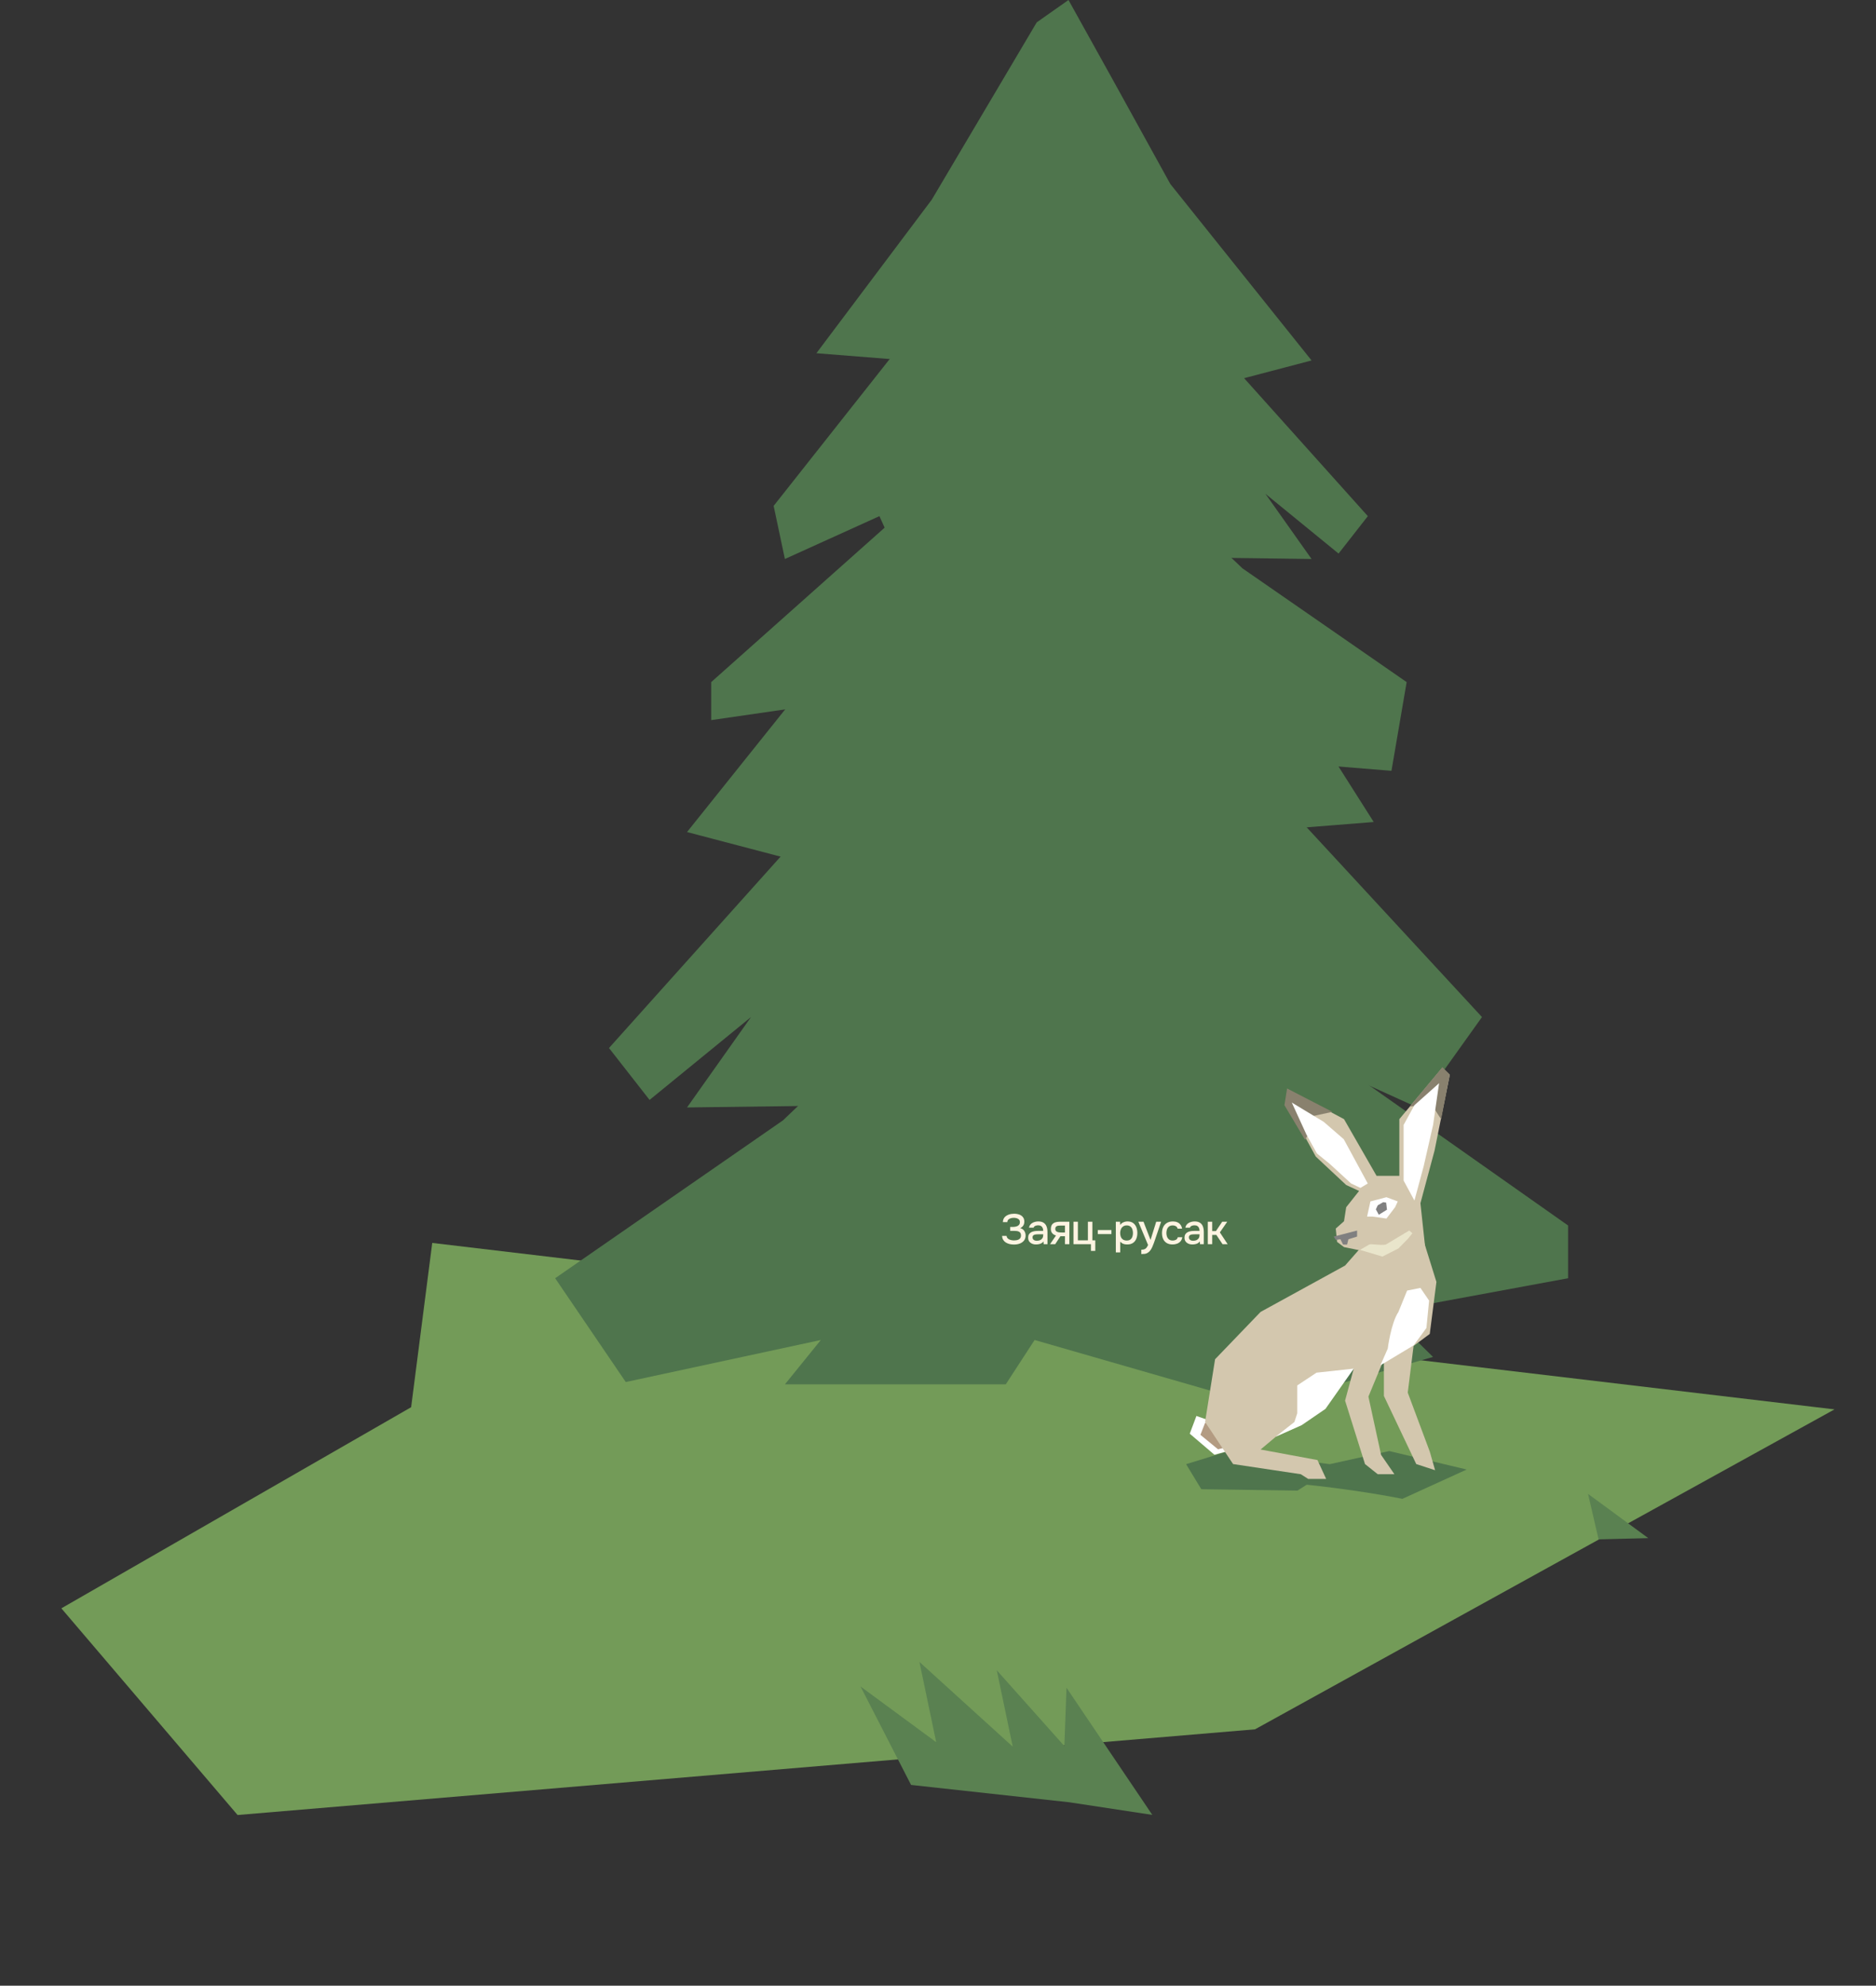
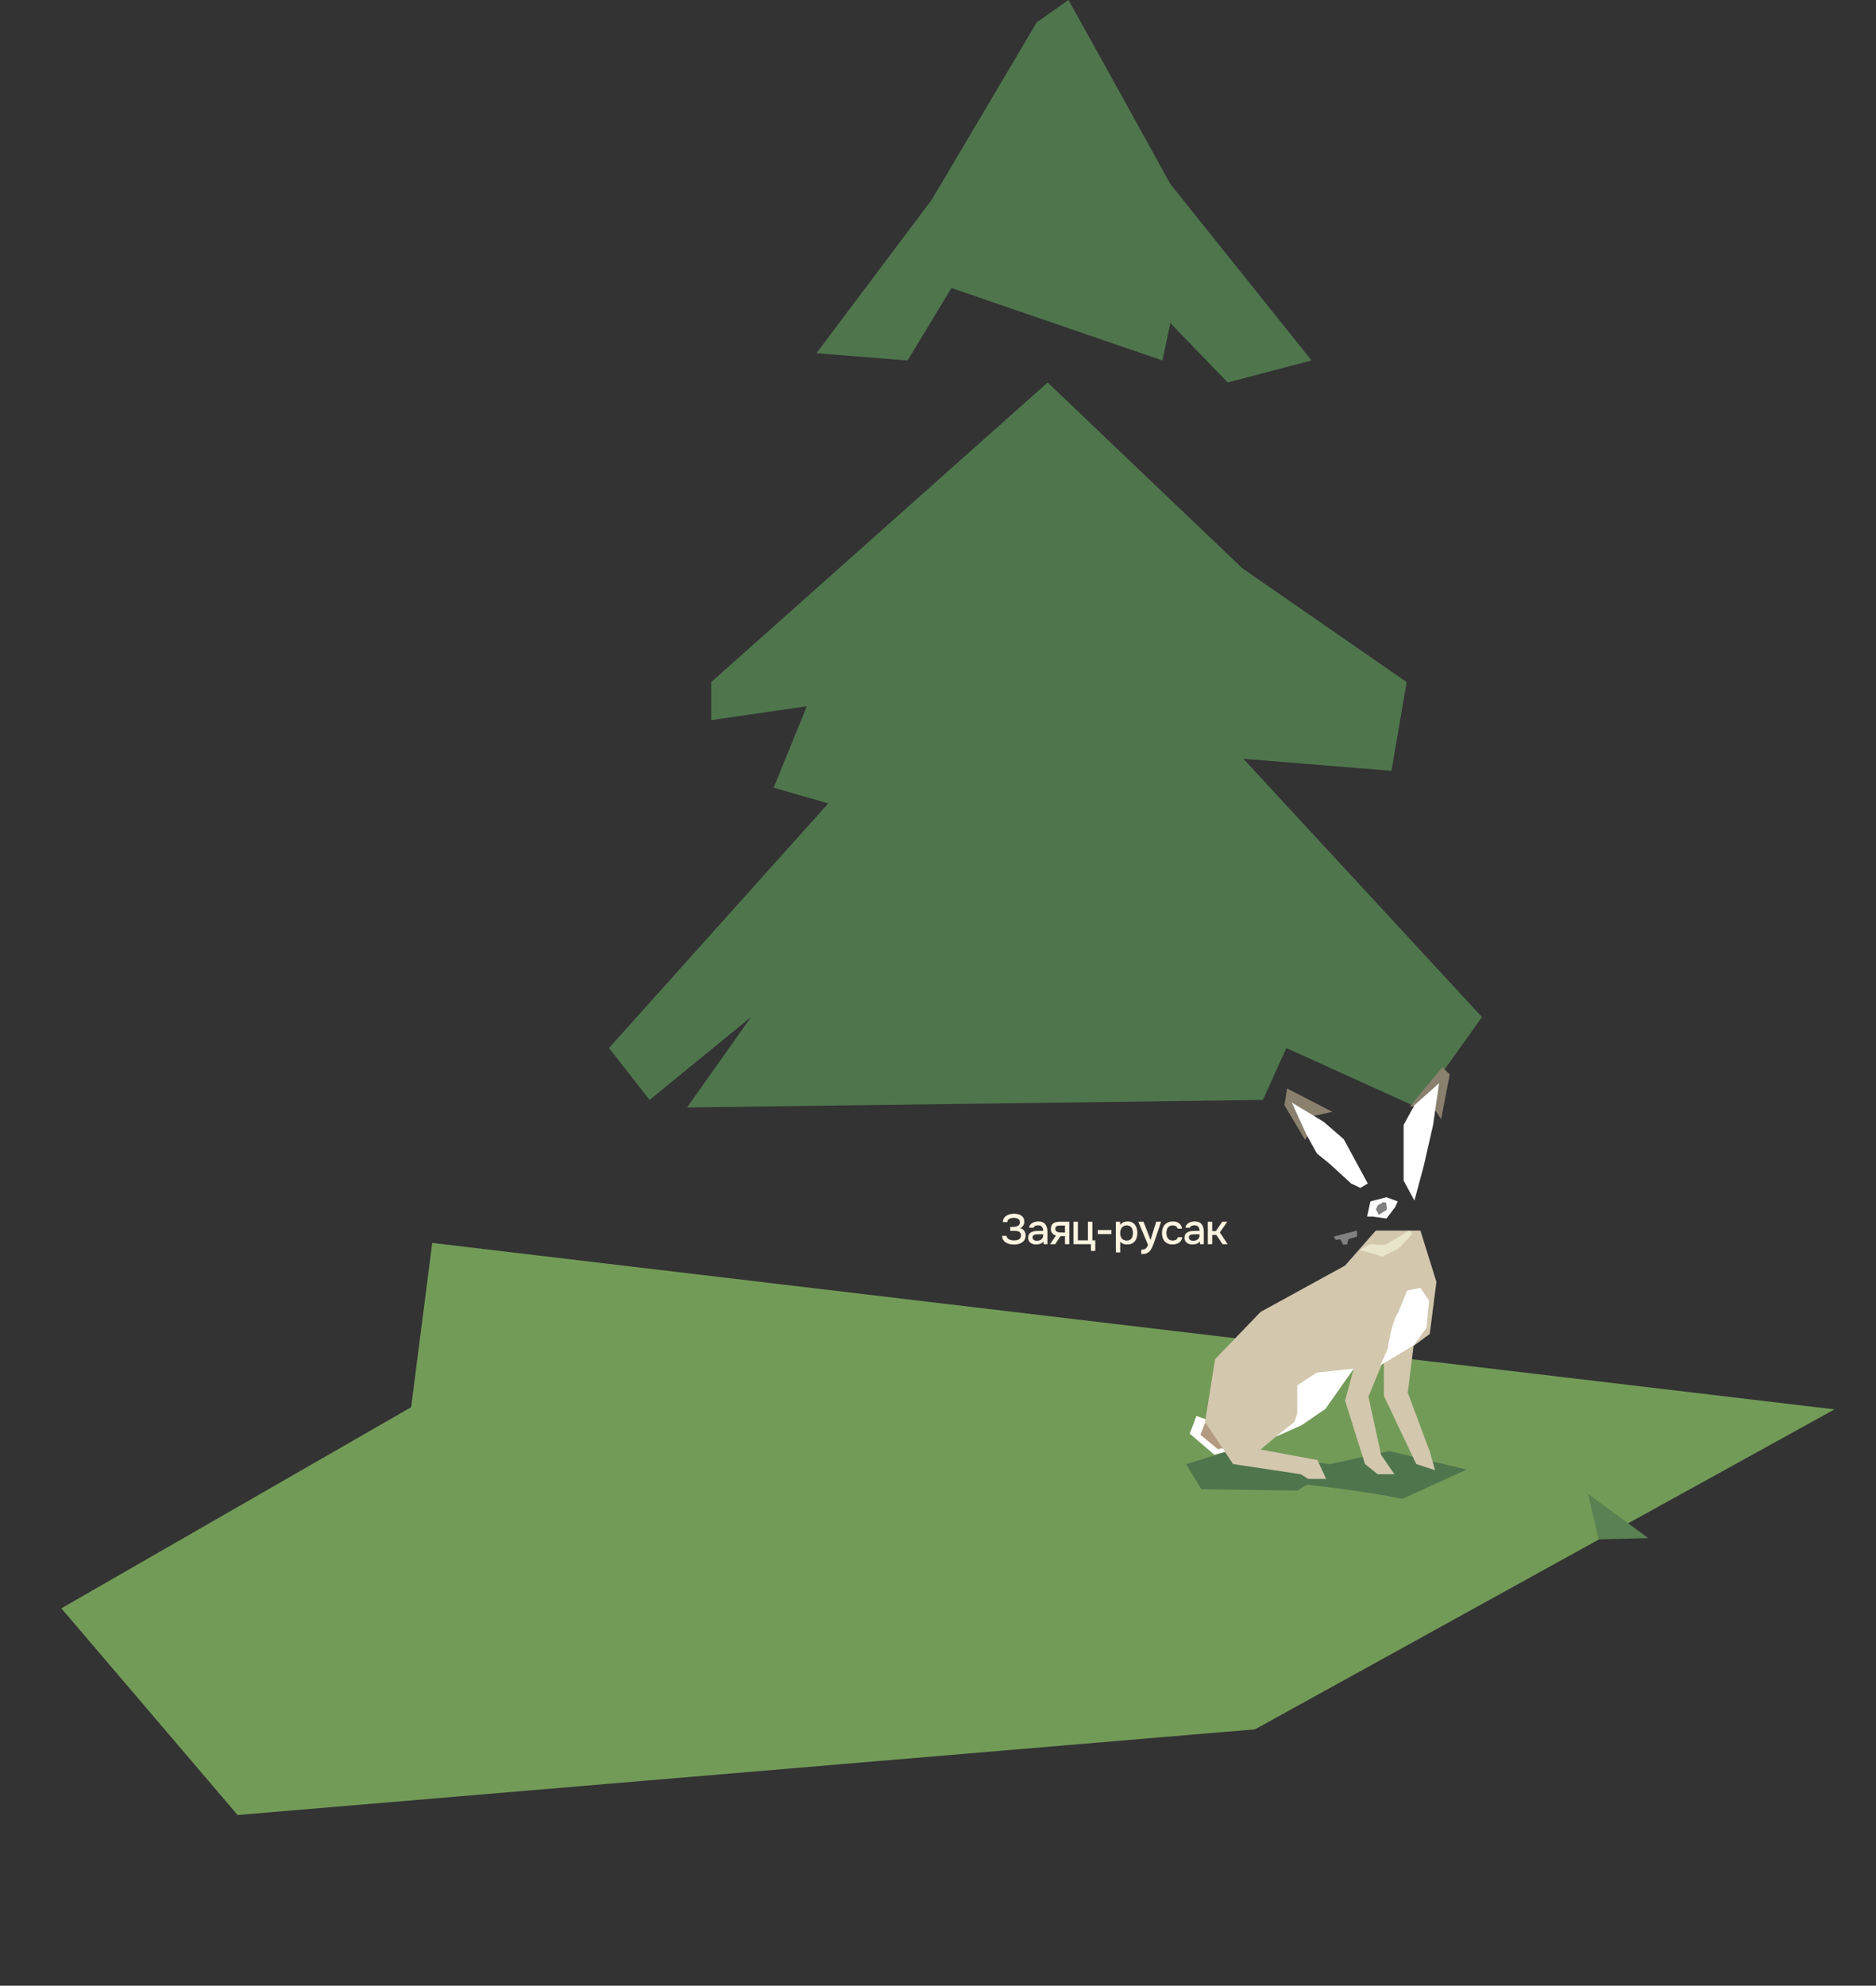
<svg xmlns="http://www.w3.org/2000/svg" width="704" height="745" viewBox="0 0 704 745" fill="none">
  <rect x="0" y="0" width="704" height="745" fill="#333333" stroke="none" />
  <path d="M470.968 648.813L688.434 528.776L162.205 466.326L154.286 527.961L23.028 603.419L89.155 680.961L470.968 648.813Z" fill="#739B58" />
  <path d="M400.967 -0.003L389.049 8.389L349.674 74.895L306.371 132.52L340.578 135.237L357.048 108.068L436.23 135.237L439.186 121.2L460.724 143.5L492.185 135.237L439.186 69.037L417.065 28.964L400.967 -0.003Z" fill="#4F754D" />
-   <path d="M393.155 59.693L290.324 189.802L294.547 209.725L330.02 193.65L336.355 207.688L492.185 209.725L474.871 185.273L502.321 207.688L513.301 193.65L393.155 59.693Z" fill="#4F754D" />
  <path d="M393.155 143.5L266.886 255.913V270.177L302.782 264.969L290.324 295.534L313.973 302.327L336.355 284.214L340.578 307.534L393.155 295.534L400.967 307.534H460.724V284.214L522.169 289.195L527.87 255.913L466.214 213.208L393.155 143.5Z" fill="#4F754D" />
-   <path d="M384.323 105.036L451.38 207.375L515.513 308.401L468.074 312.17L445.233 274.481L335.419 312.17L331.319 292.697L301.45 323.632L257.817 312.17L331.319 220.337L348.719 160.098L384.323 105.036Z" fill="#4F754D" />
  <path d="M395.158 207.375L556.139 381.581L531.912 415.501L482.716 393.201L473.931 412.674L257.817 415.501L281.83 381.581L243.761 412.674L228.534 393.201L395.158 207.375Z" fill="#4F754D" />
-   <path d="M395.158 323.632L588.447 459.785V479.572L520.492 492.135L537.769 509.095L504.971 518.517L480.834 525.181L468.074 525.741L388.254 502.745L377.419 519.391H294.547L308.027 502.745L234.83 518.517L208.328 479.572L293.836 420.332L395.158 323.632Z" fill="#4F754D" />
  <path d="M486.912 559.24L450.814 558.728L445.102 549.335L461.108 544.412L498.995 549.335L521.323 544.412L550.4 551.339L526.285 562.335C508.607 558.836 490.362 557.043 490.362 557.043L486.912 559.24Z" fill="#4F754D" />
  <path d="M457.982 534.389L448.975 531.248L446.473 537.892L455.73 545.793L460.484 544.509L457.982 534.389Z" fill="white" />
  <path d="M458.697 535.911L452.264 533.749L450.477 538.321L457.089 543.757L460.485 542.873L458.697 535.911Z" fill="#B39B82" />
  <path d="M504.76 474.817L473.055 492.211L455.976 509.968L452.223 533.494L462.731 549.29L488.15 553.104L490.902 554.855H497.657L494.405 547.789L473.055 543.836L478.838 538.987L488.15 534.745L508.017 513.478L504.76 525.488L512.238 549.29L517.024 553.104H523.279L518.275 545.848L513.522 523.986L519.334 509.968V523.736L531.468 549.29L538.542 551.603L536.54 544.597L528.283 522.485L530.467 504.971L536.54 500.468L539.042 480.952L533.037 461.687H516.298L504.76 474.817Z" fill="#D3C7AE" />
-   <path d="M533.04 451.43L535.705 476.2L520.24 471.136L504.367 467.895L501.765 465.942L501.265 460.938L504.367 458.186L505.181 452.931L510.022 446.827L505.181 444.598L493.759 433.916L483 414.212V408.54L504.367 419.884L516.577 441.155H525.124V419.884L541.2 400.64L544.049 403.273L538.351 431.634L533.04 451.43Z" fill="#D3C7AE" />
  <path d="M529.041 415.157L541.301 400.396L544.053 403.148L540.8 419.911L537.047 414.157L529.041 415.157Z" fill="#89816E" />
  <path d="M500.014 417.15L483.001 408.393L482 414.648L489.756 427.658L490.757 425.907V419.151L500.014 417.15Z" fill="#89816E" />
  <path d="M520.781 505.974L518.029 512.229L530.539 504.723L535.293 498.218L536.294 487.96L533.041 483.206L528.037 484.207L524.785 492.213C521.949 496.467 520.781 505.974 520.781 505.974Z" fill="white" />
  <path d="M513.792 466.949L511.27 468.405L510.353 468.934L518.776 471.447L524.781 468.405L528.34 464.784L530.035 462.689L528.832 461.666L520.027 466.949C517.657 467.344 514.525 466.525 513.792 466.949Z" fill="#E9E5CB" />
  <path d="M523.531 452.931L524.531 450.756L520.278 449.177L514.273 450.756L513.022 456.434L515.023 456.433L520.277 457.183L523.531 452.931Z" fill="white" />
  <path d="M526.73 429.664L526.729 442.925L530.786 450.431L534.289 437.42L537.792 422.053L540.043 406.396L530.786 414.653L526.73 422.053L526.73 429.664Z" fill="white" />
  <path d="M494.205 432.775L499.014 436.672L507.021 444.024L510.523 445.68L513.276 444.024L504.269 427.414L496.763 420.909L484.762 413.654L490.257 425.663L494.205 432.775Z" fill="white" />
  <path d="M517.021 452.218L516.31 453.721L517.416 455.76L520.487 453.858L520.174 451.202L519.076 451.034L517.021 452.218Z" fill="#808080" />
  <path d="M494.051 514.998L508.023 513.485L497.403 528.588L488.507 534.679L478.749 539.004L485.755 533.5L486.809 530.247L486.809 519.792L494.051 514.998Z" fill="white" />
  <path d="M509.269 461.687L500.512 463.938L501.262 465.189L503.014 464.939L504.015 466.941H505.516L506.016 464.939L509.269 463.938V461.687Z" fill="#808080" />
-   <path d="M401.273 676.183L341.892 669.674L322.929 632.739L351.323 653.646L345.03 623.521L380.043 655.313L374.057 626.659L399.424 655.098L400.218 633.206L432.424 680.921L401.273 676.183Z" fill="#5A8151" />
  <path d="M599.894 577.544L595.939 560.482L618.534 577.076L599.894 577.544Z" fill="#5A8151" />
  <path d="M380.538 466.934C379.973 466.934 379.423 466.875 378.89 466.758C378.367 466.63 377.898 466.438 377.482 466.182C377.066 465.926 376.73 465.595 376.474 465.19C376.218 464.774 376.079 464.272 376.058 463.686H377.722C377.754 463.995 377.855 464.256 378.026 464.47C378.197 464.683 378.415 464.859 378.682 464.998C378.949 465.126 379.242 465.222 379.562 465.286C379.882 465.35 380.207 465.382 380.538 465.382C380.794 465.382 381.071 465.36 381.37 465.318C381.679 465.275 381.967 465.19 382.234 465.062C382.501 464.934 382.719 464.747 382.89 464.502C383.061 464.256 383.146 463.936 383.146 463.542C383.146 463.168 383.082 462.87 382.954 462.646C382.826 462.411 382.645 462.235 382.41 462.118C382.175 461.99 381.898 461.904 381.578 461.862C381.269 461.819 380.927 461.798 380.554 461.798H379.098V460.326H380.042C380.394 460.326 380.73 460.294 381.05 460.23C381.381 460.166 381.669 460.07 381.914 459.942C382.159 459.803 382.357 459.622 382.506 459.398C382.655 459.174 382.73 458.907 382.73 458.598C382.73 458.128 382.613 457.776 382.378 457.542C382.143 457.307 381.85 457.142 381.498 457.046C381.146 456.95 380.794 456.902 380.442 456.902C380.026 456.902 379.631 456.96 379.258 457.078C378.895 457.195 378.597 457.376 378.362 457.622C378.138 457.856 378.026 458.155 378.026 458.518H376.346C376.357 458.006 376.458 457.568 376.65 457.206C376.842 456.843 377.093 456.544 377.402 456.31C377.722 456.064 378.069 455.872 378.442 455.734C378.815 455.595 379.189 455.499 379.562 455.446C379.935 455.392 380.277 455.366 380.586 455.366C381.066 455.366 381.53 455.419 381.978 455.526C382.426 455.622 382.831 455.787 383.194 456.022C383.567 456.256 383.861 456.566 384.074 456.95C384.287 457.334 384.394 457.798 384.394 458.342C384.394 458.608 384.357 458.891 384.282 459.19C384.207 459.478 384.058 459.76 383.834 460.038C383.621 460.304 383.295 460.555 382.858 460.79C383.509 460.939 384.005 461.27 384.346 461.782C384.698 462.294 384.874 462.886 384.874 463.558C384.863 464.166 384.735 464.683 384.49 465.11C384.245 465.536 383.919 465.883 383.514 466.15C383.109 466.416 382.65 466.614 382.138 466.742C381.637 466.87 381.103 466.934 380.538 466.934ZM388.774 466.902C388.401 466.902 388.038 466.854 387.686 466.758C387.334 466.651 387.019 466.496 386.742 466.294C386.465 466.08 386.241 465.819 386.07 465.51C385.91 465.19 385.83 464.816 385.83 464.39C385.83 463.878 385.926 463.456 386.118 463.126C386.321 462.784 386.587 462.523 386.918 462.342C387.249 462.15 387.627 462.016 388.054 461.942C388.491 461.856 388.945 461.814 389.414 461.814H391.478C391.478 461.398 391.414 461.035 391.286 460.726C391.158 460.406 390.955 460.16 390.678 459.99C390.411 459.808 390.054 459.718 389.606 459.718C389.339 459.718 389.083 459.75 388.838 459.814C388.603 459.867 388.401 459.958 388.23 460.086C388.059 460.214 387.942 460.384 387.878 460.598H386.15C386.214 460.192 386.358 459.846 386.582 459.558C386.806 459.259 387.083 459.014 387.414 458.822C387.745 458.63 388.097 458.491 388.47 458.406C388.854 458.31 389.243 458.262 389.638 458.262C390.449 458.262 391.105 458.422 391.606 458.742C392.118 459.062 392.491 459.52 392.726 460.118C392.961 460.715 393.078 461.424 393.078 462.246V466.806H391.654L391.59 465.766C391.345 466.075 391.062 466.315 390.742 466.486C390.433 466.646 390.107 466.752 389.766 466.806C389.425 466.87 389.094 466.902 388.774 466.902ZM389.062 465.51C389.553 465.51 389.979 465.43 390.342 465.27C390.705 465.099 390.982 464.859 391.174 464.55C391.377 464.23 391.478 463.851 391.478 463.414V463.078H389.974C389.665 463.078 389.361 463.088 389.062 463.11C388.763 463.12 388.491 463.163 388.246 463.238C388.011 463.302 387.825 463.414 387.686 463.574C387.547 463.734 387.478 463.963 387.478 464.262C387.478 464.55 387.553 464.784 387.702 464.966C387.851 465.147 388.049 465.286 388.294 465.382C388.539 465.467 388.795 465.51 389.062 465.51ZM394.047 466.806L396.271 463.542C395.685 463.371 395.215 463.083 394.863 462.678C394.522 462.272 394.351 461.755 394.351 461.126C394.351 460.592 394.431 460.15 394.591 459.798C394.751 459.446 394.981 459.168 395.279 458.966C395.578 458.752 395.93 458.603 396.335 458.518C396.751 458.422 397.21 458.374 397.711 458.374H401.295V466.806H399.647V463.814H397.935L395.983 466.806H394.047ZM398.575 462.422H399.647V459.814H397.903C397.615 459.814 397.354 459.83 397.119 459.862C396.895 459.894 396.698 459.958 396.527 460.054C396.367 460.139 396.239 460.267 396.143 460.438C396.058 460.598 396.015 460.816 396.015 461.094C396.015 461.403 396.09 461.648 396.239 461.83C396.399 462 396.602 462.128 396.847 462.214C397.093 462.299 397.365 462.358 397.663 462.39C397.973 462.411 398.277 462.422 398.575 462.422ZM409.389 469.318V466.806H402.845V458.374H404.493V465.35H408.253V458.374H409.933V465.35H411.021V469.318H409.389ZM411.962 462.998V461.494H417.082V462.998H411.962ZM418.729 469.878V458.374H420.297L420.377 459.59C420.676 459.142 421.07 458.811 421.561 458.598C422.052 458.374 422.574 458.262 423.129 458.262C423.961 458.262 424.649 458.454 425.193 458.838C425.737 459.222 426.142 459.739 426.409 460.39C426.676 461.04 426.809 461.776 426.809 462.598C426.809 463.419 426.67 464.155 426.393 464.806C426.126 465.456 425.71 465.968 425.145 466.342C424.59 466.715 423.881 466.902 423.017 466.902C422.601 466.902 422.228 466.859 421.897 466.774C421.566 466.688 421.278 466.566 421.033 466.406C420.788 466.235 420.569 466.054 420.377 465.862V469.878H418.729ZM422.825 465.43C423.401 465.43 423.86 465.302 424.201 465.046C424.542 464.779 424.788 464.432 424.937 464.006C425.086 463.579 425.161 463.115 425.161 462.614C425.161 462.091 425.081 461.616 424.921 461.19C424.772 460.752 424.521 460.406 424.169 460.15C423.828 459.883 423.369 459.75 422.793 459.75C422.27 459.75 421.828 459.883 421.465 460.15C421.102 460.406 420.825 460.752 420.633 461.19C420.452 461.627 420.361 462.102 420.361 462.614C420.361 463.136 420.446 463.616 420.617 464.054C420.798 464.48 421.07 464.816 421.433 465.062C421.806 465.307 422.27 465.43 422.825 465.43ZM428.288 470.502V468.87C428.779 468.87 429.173 468.811 429.472 468.694C429.781 468.576 430.037 468.384 430.24 468.118C430.443 467.862 430.64 467.526 430.832 467.11L427.184 458.374H429.12L431.76 465.206L433.888 458.374H435.728L433.408 465.222C433.291 465.584 433.152 465.979 432.992 466.406C432.843 466.832 432.672 467.259 432.48 467.686C432.299 468.112 432.091 468.507 431.856 468.87C431.621 469.232 431.36 469.526 431.072 469.75C430.837 469.942 430.603 470.091 430.368 470.198C430.133 470.315 429.856 470.395 429.536 470.438C429.216 470.48 428.8 470.502 428.288 470.502ZM440.042 466.902C439.157 466.902 438.416 466.72 437.818 466.358C437.232 465.995 436.789 465.494 436.49 464.854C436.202 464.203 436.058 463.456 436.058 462.614C436.058 461.782 436.208 461.04 436.506 460.39C436.816 459.728 437.274 459.211 437.882 458.838C438.501 458.454 439.264 458.262 440.17 458.262C440.789 458.262 441.338 458.368 441.818 458.582C442.298 458.784 442.688 459.088 442.986 459.494C443.296 459.888 443.498 460.384 443.594 460.982H441.946C441.808 460.544 441.573 460.23 441.242 460.038C440.922 459.846 440.544 459.75 440.106 459.75C439.52 459.75 439.05 459.888 438.698 460.166C438.346 460.443 438.09 460.8 437.93 461.238C437.781 461.675 437.706 462.134 437.706 462.614C437.706 463.115 437.786 463.579 437.946 464.006C438.117 464.432 438.373 464.779 438.714 465.046C439.066 465.302 439.525 465.43 440.09 465.43C440.517 465.43 440.912 465.339 441.274 465.158C441.637 464.966 441.872 464.646 441.978 464.198H443.674C443.578 464.816 443.354 465.328 443.002 465.734C442.65 466.128 442.213 466.422 441.69 466.614C441.178 466.806 440.629 466.902 440.042 466.902ZM447.445 466.902C447.072 466.902 446.709 466.854 446.357 466.758C446.005 466.651 445.69 466.496 445.413 466.294C445.136 466.08 444.912 465.819 444.741 465.51C444.581 465.19 444.501 464.816 444.501 464.39C444.501 463.878 444.597 463.456 444.789 463.126C444.992 462.784 445.258 462.523 445.589 462.342C445.92 462.15 446.298 462.016 446.725 461.942C447.162 461.856 447.616 461.814 448.085 461.814H450.149C450.149 461.398 450.085 461.035 449.957 460.726C449.829 460.406 449.626 460.16 449.349 459.99C449.082 459.808 448.725 459.718 448.277 459.718C448.01 459.718 447.754 459.75 447.509 459.814C447.274 459.867 447.072 459.958 446.901 460.086C446.73 460.214 446.613 460.384 446.549 460.598H444.821C444.885 460.192 445.029 459.846 445.253 459.558C445.477 459.259 445.754 459.014 446.085 458.822C446.416 458.63 446.768 458.491 447.141 458.406C447.525 458.31 447.914 458.262 448.309 458.262C449.12 458.262 449.776 458.422 450.277 458.742C450.789 459.062 451.162 459.52 451.397 460.118C451.632 460.715 451.749 461.424 451.749 462.246V466.806H450.325L450.261 465.766C450.016 466.075 449.733 466.315 449.413 466.486C449.104 466.646 448.778 466.752 448.437 466.806C448.096 466.87 447.765 466.902 447.445 466.902ZM447.733 465.51C448.224 465.51 448.65 465.43 449.013 465.27C449.376 465.099 449.653 464.859 449.845 464.55C450.048 464.23 450.149 463.851 450.149 463.414V463.078H448.645C448.336 463.078 448.032 463.088 447.733 463.11C447.434 463.12 447.162 463.163 446.917 463.238C446.682 463.302 446.496 463.414 446.357 463.574C446.218 463.734 446.149 463.963 446.149 464.262C446.149 464.55 446.224 464.784 446.373 464.966C446.522 465.147 446.72 465.286 446.965 465.382C447.21 465.467 447.466 465.51 447.733 465.51ZM453.247 466.806V458.374H454.895V461.878H456.303L458.655 458.374H460.543L457.775 462.374L460.703 466.806H458.783L456.463 463.334H454.895V466.806H453.247Z" fill="#FDF4E1" />
</svg>